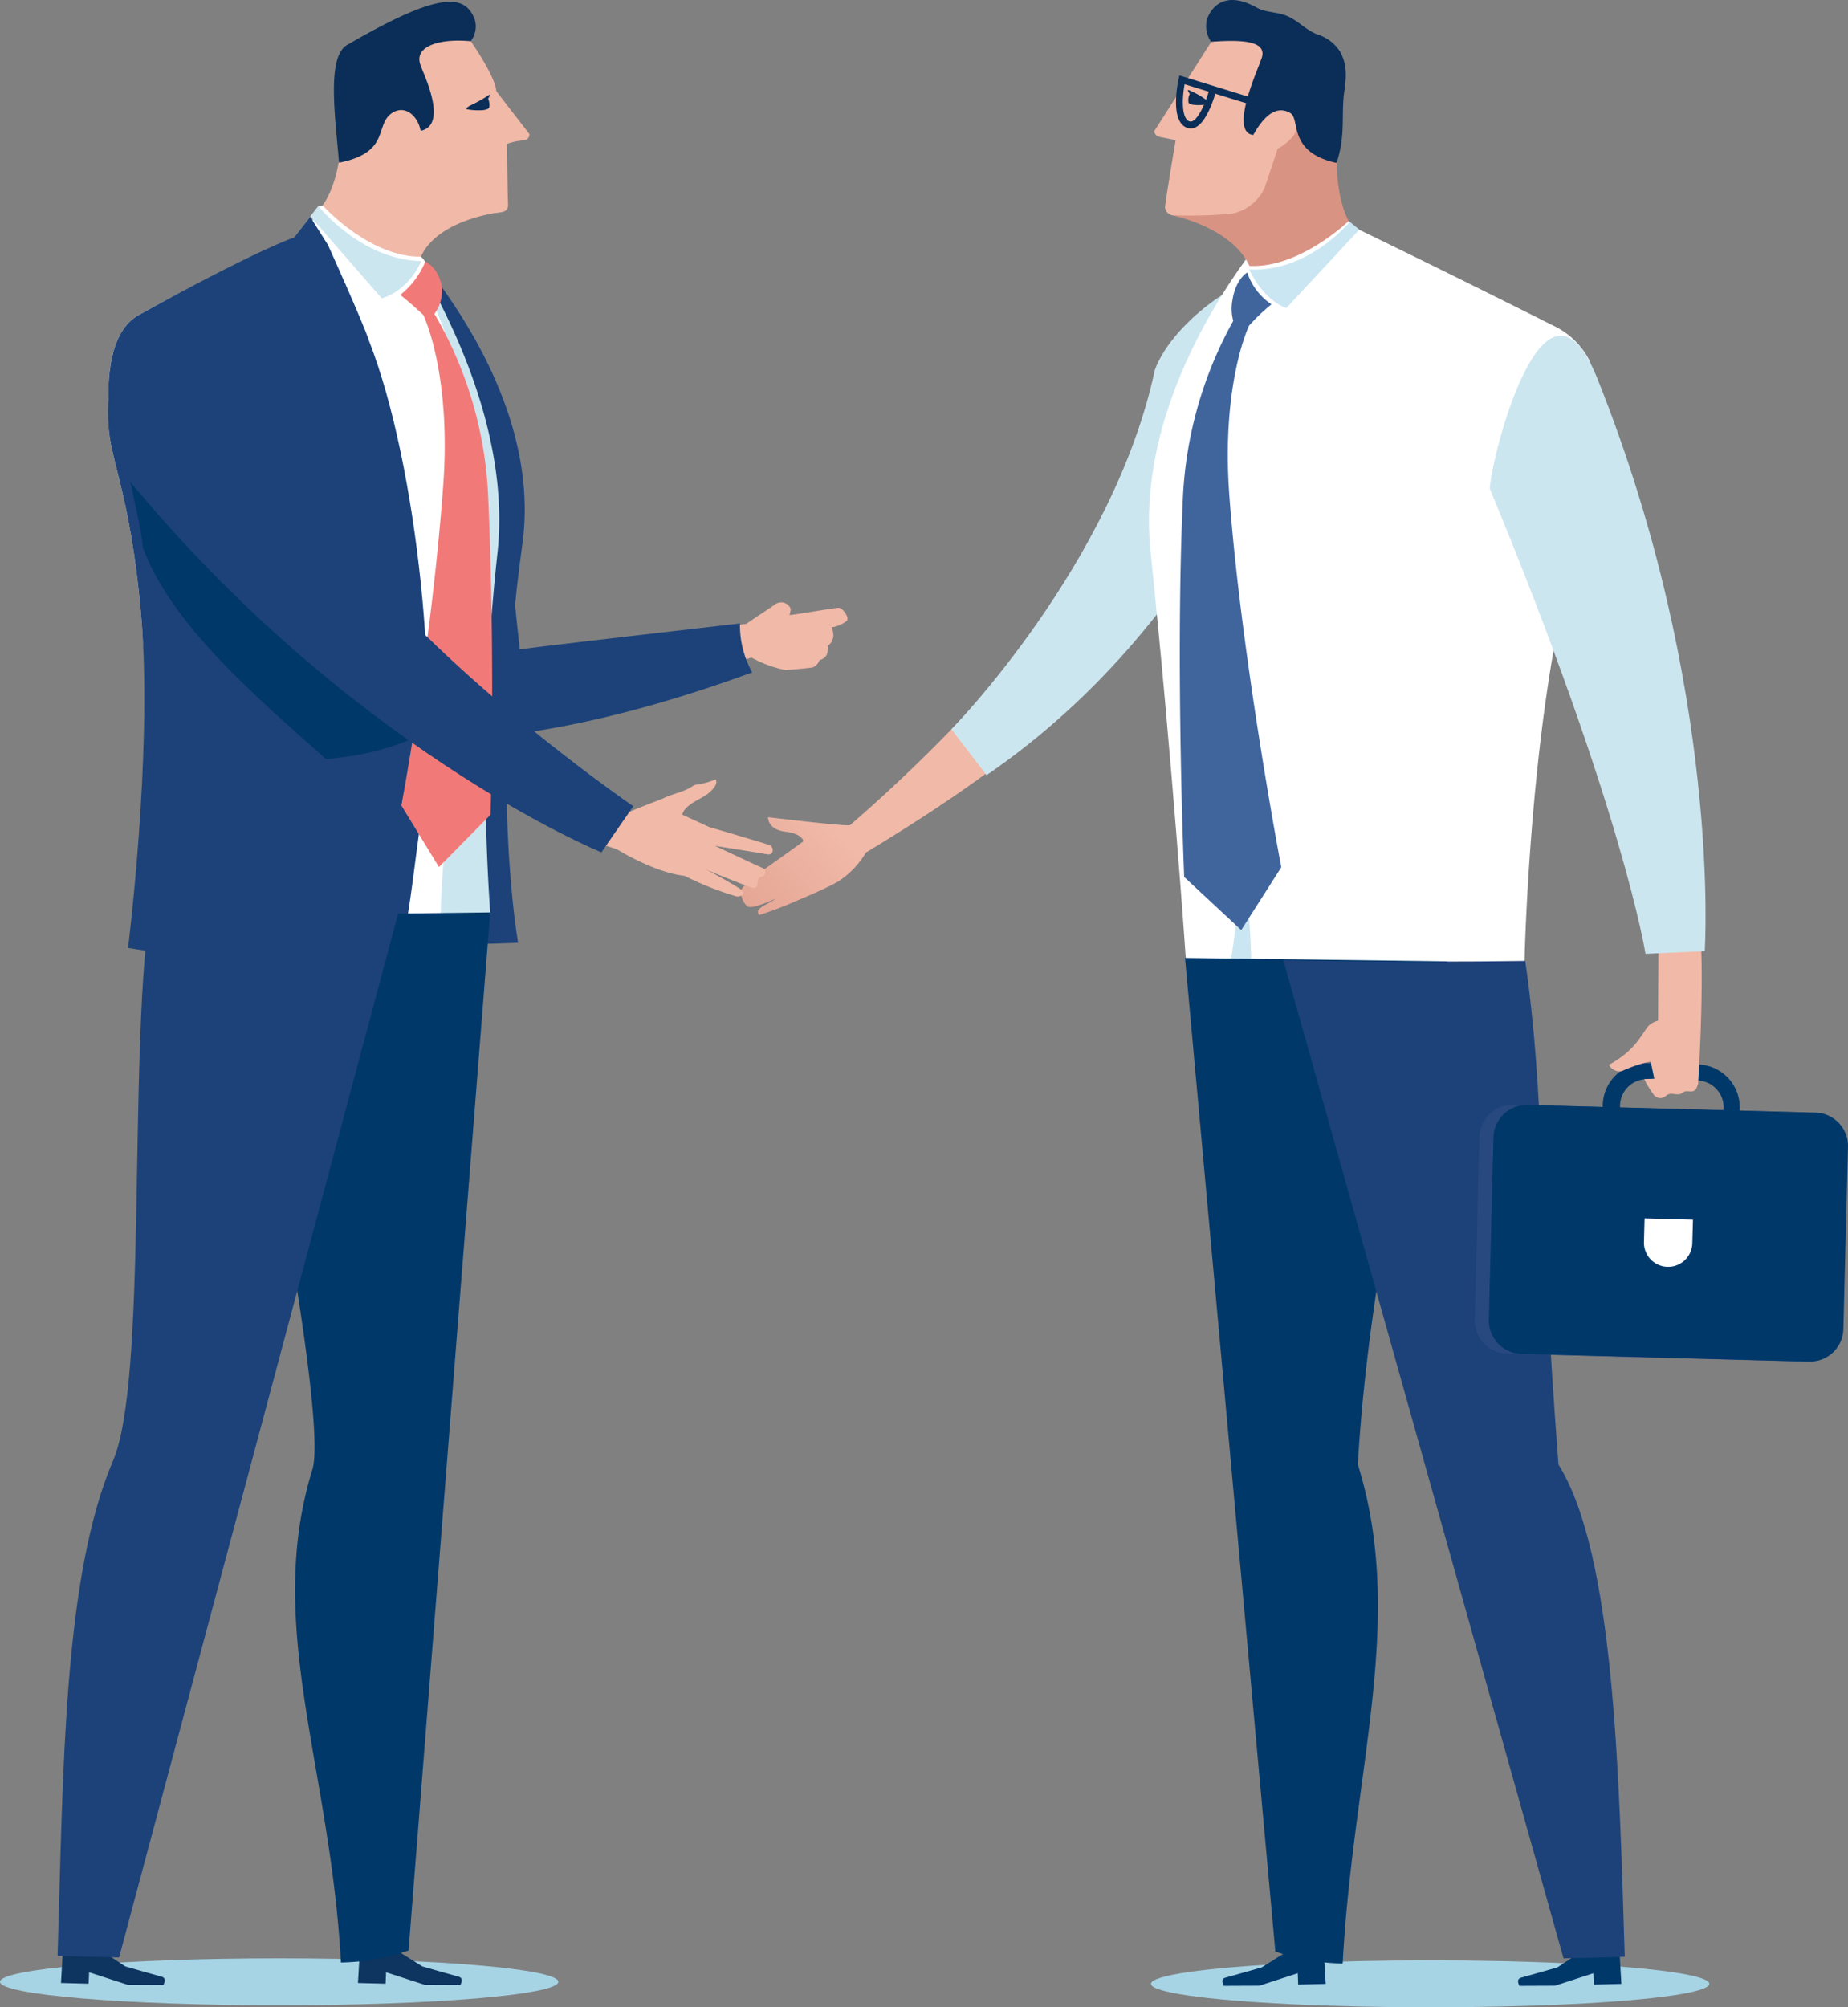
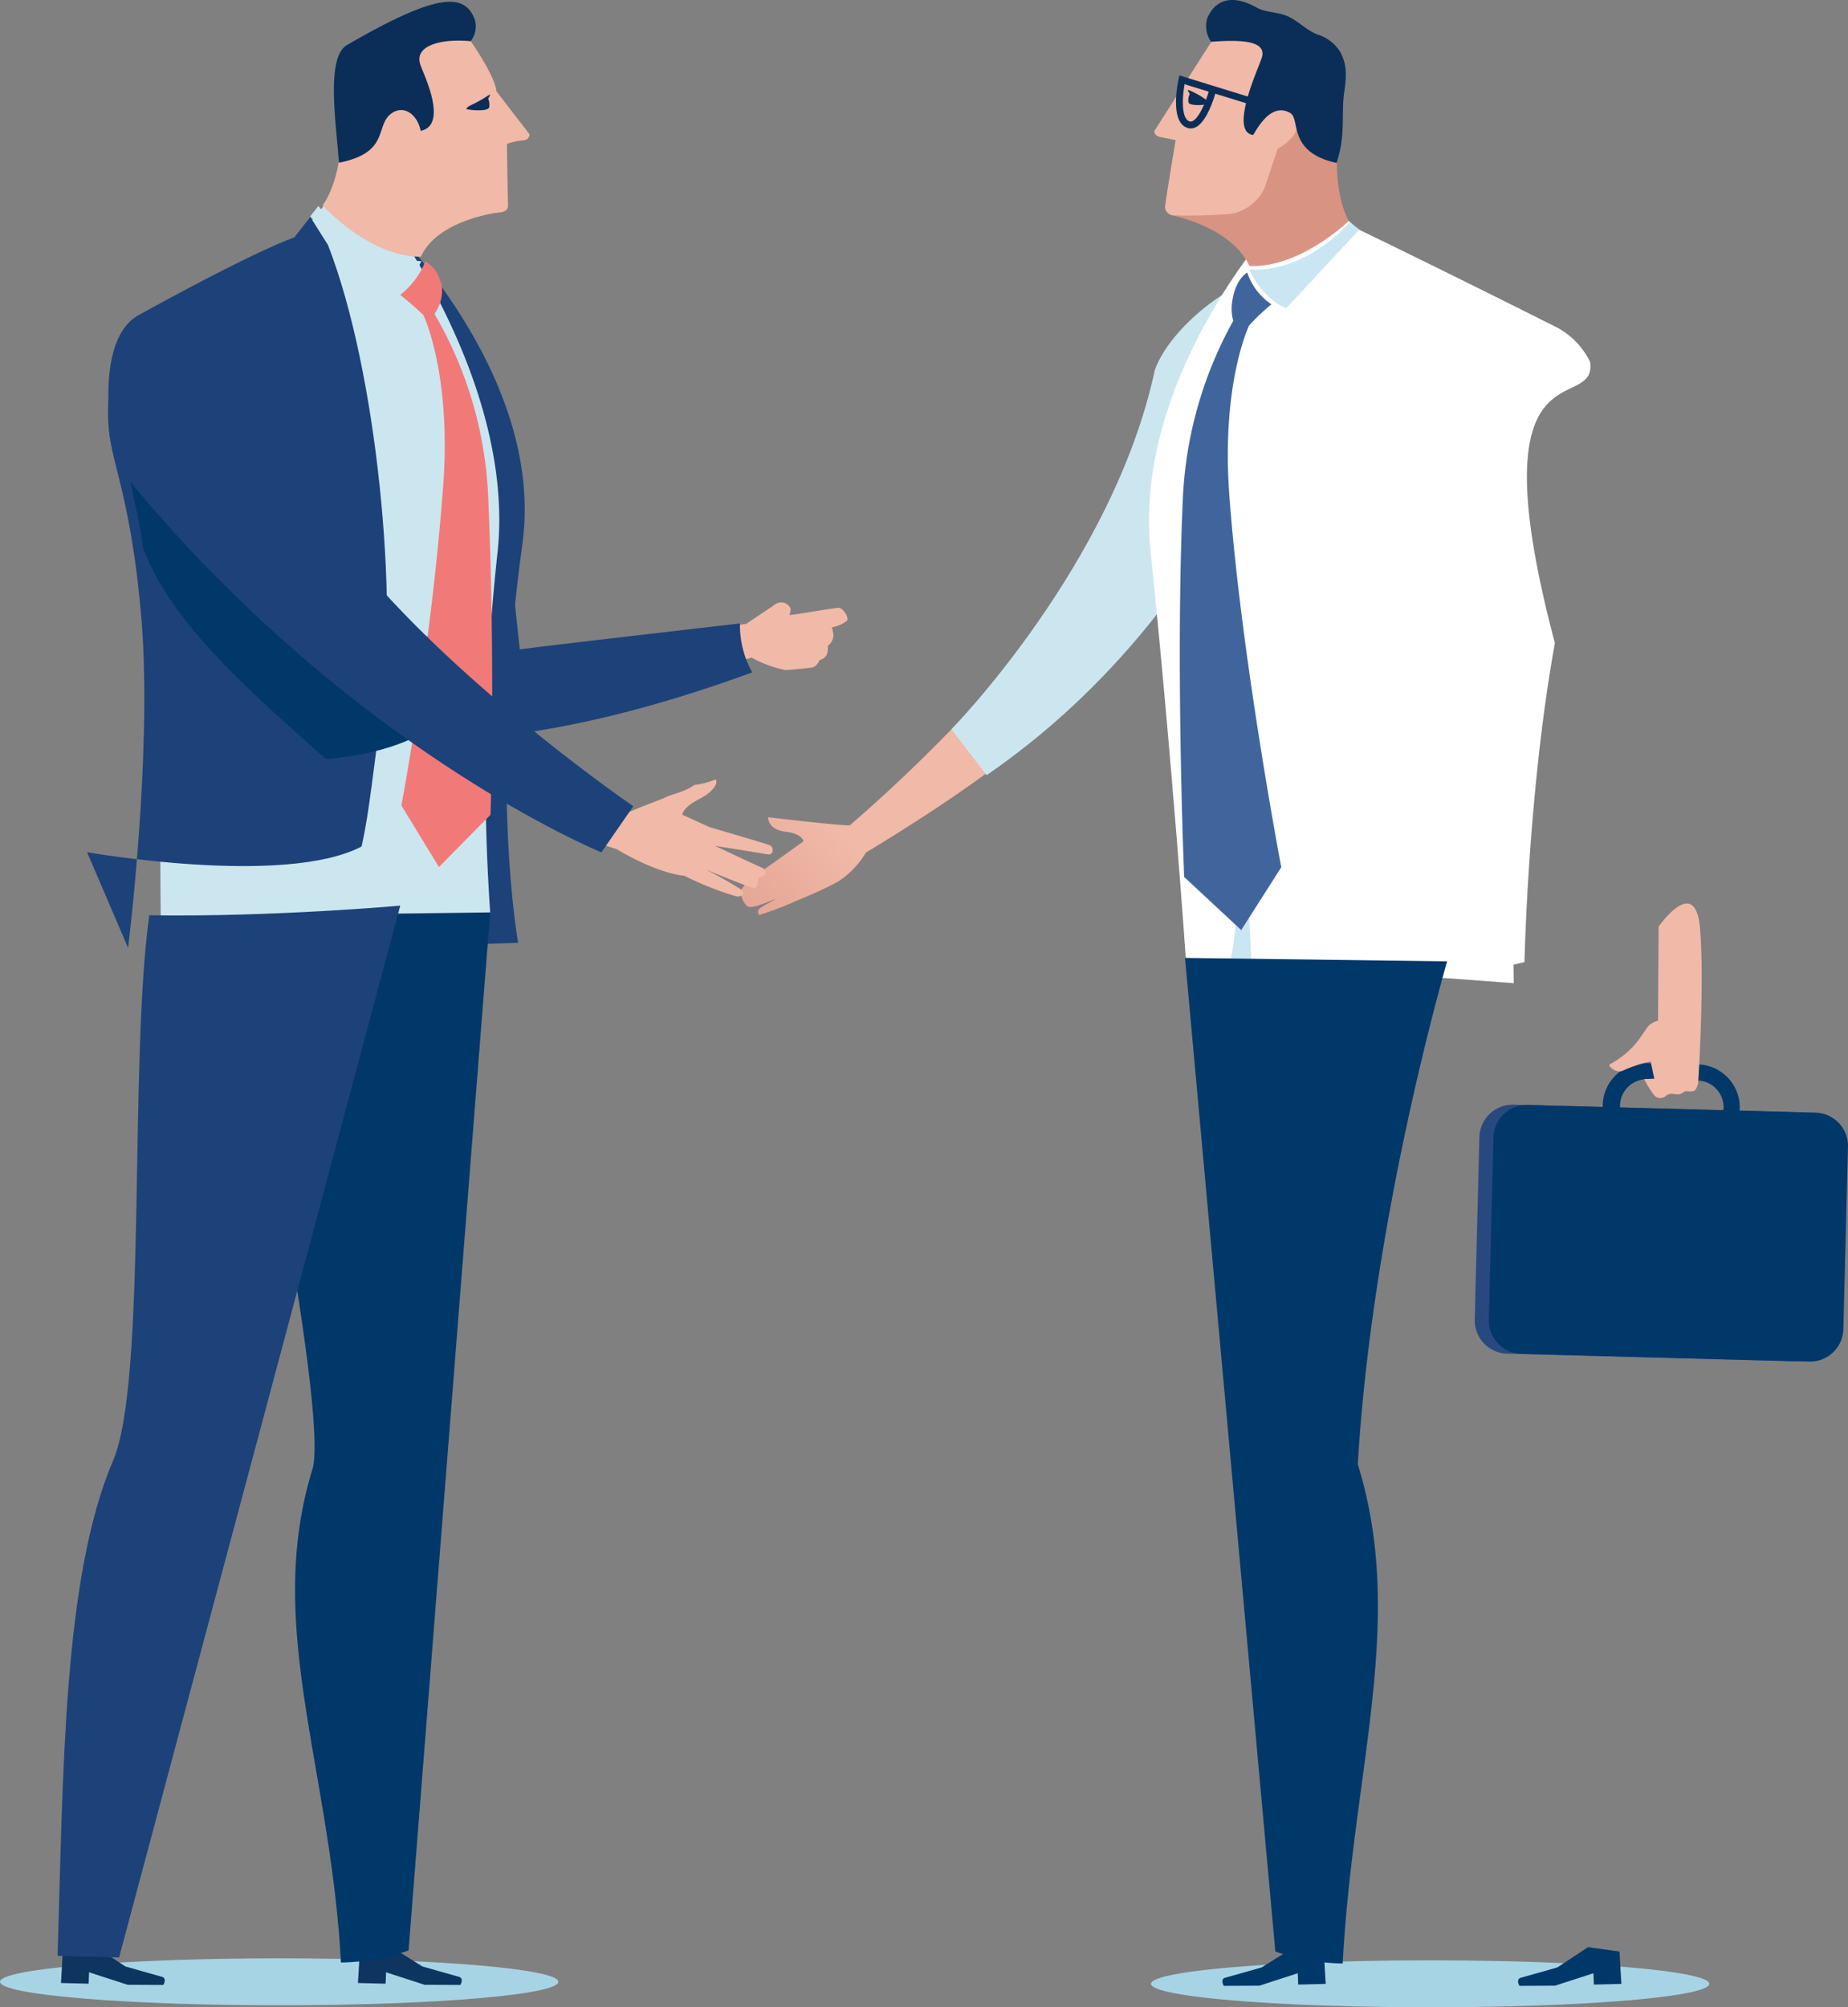
<svg xmlns="http://www.w3.org/2000/svg" xmlns:xlink="http://www.w3.org/1999/xlink" width="226.821" height="246.274">
  <rect width="100%" height="100%" fill="#808080" stroke="none" />
  <defs>
    <linearGradient id="a" x1=".179" y1=".783" x2="-.201" y2="1.126" gradientUnits="objectBoundingBox">
      <stop offset="0" stop-color="#f1b9a8" />
      <stop offset="1" stop-color="#d99383" />
    </linearGradient>
    <linearGradient id="b" x1="-7.167" y1=".5" x2="-6.167" y2=".5" xlink:href="#a" />
    <linearGradient id="c" x1="-4.739" y1=".459" x2="-5.271" y2="1.249" xlink:href="#a" />
  </defs>
  <ellipse cx="34.265" cy="2.881" rx="34.265" ry="2.881" transform="translate(141.269 240.512)" fill="#a7d4e5" />
  <path d="M0 243.146c0 1.591 15.341 2.881 34.265 2.881s34.264-1.29 34.264-2.881-15.341-2.88-34.264-2.88S0 241.56 0 243.146z" fill="#a7d4e5" />
  <path d="M582.207 339.181c-.729-1.008-3.476-4.24-10.935-3.793-4.243 15.31-24.229 34.706-33.9 43.012h-.01c-.912.111-10.03-.986-10.03-.986s-.095 1.508 2.126 1.778c2.141.254 2.213 1.184 2.213 1.184s-4.055 2.917-5.134 3.656-2.507 1.985-2.539 2.444a2.451 2.451 0 00.761 1.852c.329.274 1.31.044 3.5-.912-.891.679-2.734 1.173-2.012 2a42.952 42.952 0 004.468-1.7c.563-.241 3.379-1.38 5.189-2.395a10.714 10.714 0 003.162-3.134l.289-.443c20.931-12.685 33.126-23.144 42.852-42.563z" transform="translate(-433.059 -277.151)" fill="url(#a)" />
  <path d="M116.775 89.476s19.867-20.238 24.973-44.1c2.22-6.105 12.047-12.816 15.1-11.156 2.207 1.2.777 13.32.777 13.32s-9.142 28.768-36.534 47.565z" fill="#cce6f0" />
  <path d="M145.548 117.626s-1.684-24.488-4.333-49.981c-2.181-20.974 14.93-39.893 14.93-39.893l9.435-.632s15.825 17.631 18.757 37.882c1.79 12.4 1.172 34.792 1.172 34.792l.286 20.833z" fill="#fff" />
  <path d="M187.114 118.037s.426-20.923 3.731-39.139c-10.062-37.908 5.292-27.775 4.315-34.515a9.528 9.528 0 00-4.024-4.188c-15.06-7.559-24.585-12.14-24.585-12.14s-12.5 7.372-14.736 11.44c-7.671 13.987-1.9 45.534-.469 59.609.93 9.134 1.584 14.043 3.258 19.85 9.432 4.935 32.51-.917 32.51-.917z" fill="#fff" />
  <path d="M150.841 118.913s3.088-13.824-1.113-21.784c-4.571-8.65-3.242-25.661-3.242-25.661s.66 13.893 3.913 24.209 3.2 23.7 3.2 23.7z" fill="#cae6f2" />
  <path d="M153.083 33.435s-1.41.779-1.81 3.37a5.658 5.658 0 00.093 2.56 49.349 49.349 0 00-6.2 22.189c-.9 20.313.178 46.042.178 46.042l7 6.516 4.917-7.708s-4.91-25.764-6.374-45.63c-1.011-13.722 2.417-20.817 2.417-20.817a23.216 23.216 0 012.752-2.617 7.583 7.583 0 01-2.973-3.905z" fill="#40659d" />
  <path d="M850.875 93.752s-1.674-2.811-1.421-8.287-5.727-4.82-5.727-4.82a40.78 40.78 0 00-2.953 7.5 6.4 6.4 0 01-4.5 4.568c-2.633.277-7.033.352-7.033.352s7.222 1.4 9.45 6.186c6.126.335 12.184-5.499 12.184-5.499z" transform="translate(-685.339 -66.63)" fill="url(#b)" />
  <path d="M144.192 26.432a64.24 64.24 0 006.905-.2 5.586 5.586 0 004.115-3.183l1.612-4.807a6.229 6.229 0 001.936-1.6 2.336 2.336 0 00-1.082-3.526c-3.24-1.249-.56-8.813-.56-8.813l-4.471-1.238-3.982 2.075-6.984 10.933s-.046.593.754.746c.959.18 1.861.381 1.861.381s-1.332 7.88-1.3 8.269a1.106 1.106 0 001.196.963z" fill="#f1b9a8" />
  <path d="M198.775 239.432l.23 3.97-3.376.085-.056-1.392-4.71 1.529-4.367.018s-.526-.85.251-1.019c.223-.048 4.4-1.244 4.4-1.244l3.77-2.484zm-36.295 0l.236 3.97-3.379.085-.054-1.392-4.71 1.529-4.365.018s-.532-.85.247-1.019c.224-.048 4.4-1.244 4.4-1.244l3.966-2.484z" fill="#00386a" />
  <path d="M156.534 239.429a26.486 26.486 0 008.263 1.472c1.288-23.948 7.806-42.107 1.858-61.239 1.766-30.334 10.966-61.714 10.966-61.714l-32.173-.421z" fill="#00386a" />
-   <path d="M157.506 117.774l34.4 122.5s5.533-.116 7.513-.2c-.7-22.492-1.271-49.4-8.133-60.391-2.612-33.852-1.546-43.823-4.077-61.789-15.2.229-29.703-.12-29.703-.12z" fill="#1c4279" />
  <path d="M181.008 161.877a4.089 4.089 0 003.979 4.2l35.335.945a4.09 4.09 0 004.2-3.979l.568-22.366a4.094 4.094 0 00-3.98-4.2l-35.332-.945a4.091 4.091 0 00-4.2 3.98z" fill="#28497f" />
  <path d="M182.74 161.904a4.09 4.09 0 003.98 4.2l35.331.945a4.09 4.09 0 004.2-3.979l.567-22.364a4.094 4.094 0 00-3.98-4.2l-35.334-.944a4.089 4.089 0 00-4.2 3.977z" fill="#00386a" />
  <path d="M208.214 141.143l-6.316-.169a5.275 5.275 0 01.137-10.549l6.316.167a5.276 5.276 0 01-.138 10.551zm-6.178-8.74a3.3 3.3 0 00-.085 6.593l6.175.168h.088a3.3 3.3 0 00.084-6.6l-6.17-.164h-.093z" fill="#00386a" />
-   <path d="M201.852 149.483l-.076 2.895a2.966 2.966 0 002.891 3.046 2.964 2.964 0 003.043-2.887l.08-2.893z" fill="#fff" />
  <path d="M203.576 113.694l-.071 11.534a2.677 2.677 0 00-1.157.62c-.829.976-1.6 3.014-4.786 4.744-.254.139.774 1.177 1.657.75a16.7 16.7 0 013.385-1.111l.438 2.113-1.236.05a13.09 13.09 0 001.213 1.973 1.019 1.019 0 001.356.165 1.1 1.1 0 01.782-.335c.568.025.921.216 1.425-.168.475-.358.89.074 1.424-.251.25-.154.419-.838.419-.838s.811-12.421.229-19.081-5.078-.165-5.078-.165z" fill="#f1b9a8" />
-   <path d="M209.237 116.691l-7.27.333s-2.725-17.544-19.111-57.066c.143-3.774 6.724-29.7 13.208-13.5 15.309 38.267 13.173 70.233 13.173 70.233z" fill="#cce6f0" />
  <path d="M165.676 27.226l1.16.947-8.96 9.632s-2.724-.845-4.555-4.748c7.185.428 12.355-5.831 12.355-5.831z" fill="#cae6f2" />
  <path d="M145.857 12.395c.006.213 0 .4.76.476a4.454 4.454 0 001.7-.149c.195-.035-.242-.694-2.207-1.584-.57-.258-.217.086-.079.4a1.529 1.529 0 00-.174.857zm18.694-5.935a4.989 4.989 0 00-2.871-2.234c-1.465-.6-2.3-1.653-3.7-2.262-1.164-.508-2.625-.413-3.707-1.017-3.53-1.972-5.343-.538-6.106 1.324a3.391 3.391 0 00.477 2.855c3.761-.28 7.2-.166 6.107 2.27-.206.785-3.96 8.813-.933 9.165.657-1.119 2.308-3.986 4.539-2.7 1.3.757-.388 4.8 5.686 6.127 1.166-3.44.542-6.022.957-8.769.453-2.979-.062-3.894-.449-4.759z" fill="#0a2e57" />
  <path d="M145.186 15.372c-1.436-1.289-.63-5.194-.526-5.671l.1-.448 9.076 2.8-.249.806-4.425-1.363c-.228.782-1.1 3.485-2.413 4.118a1.34 1.34 0 01-1.146.029 1.537 1.537 0 01-.417-.271zm.209-5.039c-.306 1.7-.4 4.125.545 4.533a.491.491 0 00.442-.016c.8-.386 1.611-2.353 1.972-3.605z" fill="#0a2e57" />
  <path d="M88.719 76.995c.939-.129 2.084-.357 2.914-.461.079-.108 2.929-1.971 3.368-2.282a1.314 1.314 0 011.19-.309c.4.089.89.52.853.909a3.951 3.951 0 01-.146.6c.6 0 5.5-.891 6.061-.878.494.011 1.323 1.208.982 1.6a4.189 4.189 0 01-1.853.8 3.063 3.063 0 01.2 1.056 1.636 1.636 0 01-.694 1.208 2.116 2.116 0 01-.166 1.193 1.592 1.592 0 01-.85.574 1.507 1.507 0 01-.769.857c-.174.084-3.222.357-3.406.343a14.138 14.138 0 01-4.149-1.526c-.942.278-3.51.969-3.594.985-.597-.468.059-4.669.059-4.669z" fill="#f1b9a8" />
  <path d="M63.805 79.676c1.8-.286 27.018-3.183 27.018-3.183a11.8 11.8 0 001.505 6c-8.394 3.078-20.119 6.709-31.9 7.9-17.334-5.987-18.692-48.2-24.078-57.084 8.2 2.081 14.093 4.859 18.664 8.643 7.208 9.207 6.699 19.687 8.791 37.724z" fill="#1c4279" />
  <path d="M63.595 115.67s-3.564-19.5.52-48.915C67.028 45.776 47.034 26.7 47.034 26.7l-7.286-1.442s-16 18.5-18.942 38.84c-1.8 12.457-1.178 34.947-1.178 34.947l.987 18.092z" fill="#1c4279" />
  <path d="M60.17 112.022a250.235 250.235 0 01.91-44.367c2.191-21.066-14.4-42.423-14.4-42.423l-6.936.026s-16 18.5-18.942 38.84c-1.8 12.457-1.178 34.947-1.178 34.947l.119 15.992z" fill="#cce6f0" />
-   <path d="M18.419 112.433s.24-19.618-1.018-35.972c-1.4-17.333-4.457-20.411-4.054-26-.2-3.776 0-9.78 3.7-11.819 14.823-8.168 20.618-9.218 20.618-9.218l1.41-4.152.522-.072s11.438 5.778 12.063 6.293c1.128.929 1.168 2.832 1.141 5.093 7.7 14.05 4.372 49.941 2.2 63.986a107.563 107.563 0 00-.944 12.895c-9.476 4.961-35.638-1.034-35.638-1.034z" fill="#fff" />
-   <path d="M15.72 116.298s2.939-23.483 1.681-39.838c-1.4-17.333-4.457-20.411-4.054-26-.2-3.776 0-9.78 3.7-11.819 14.823-8.168 19.081-9.516 19.081-9.516l1.957-2.5 2.167 3.425s4.333 9.575 5.032 11.742c6.08 15.585 8.674 43.964 6.5 58.009-.838 5.411-1.386 11.533-2.376 15.8-9.474 4.958-33.688.697-33.688.697z" fill="#1c4279" />
+   <path d="M15.72 116.298s2.939-23.483 1.681-39.838c-1.4-17.333-4.457-20.411-4.054-26-.2-3.776 0-9.78 3.7-11.819 14.823-8.168 19.081-9.516 19.081-9.516l1.957-2.5 2.167 3.425c6.08 15.585 8.674 43.964 6.5 58.009-.838 5.411-1.386 11.533-2.376 15.8-9.474 4.958-33.688.697-33.688.697z" fill="#1c4279" />
  <path d="M7.716 239.304l-.233 3.988 3.393.087.058-1.4 4.729 1.533 4.386.019s.529-.854-.252-1.022c-.225-.051-4.417-1.25-4.417-1.25l-3.788-2.495zm36.455 0l-.237 3.988 3.394.087.055-1.4 4.732 1.533 4.385.019s.533-.854-.249-1.022c-.224-.051-4.416-1.25-4.416-1.25l-3.984-2.495z" fill="#0d355f" />
  <path d="M50.146 239.303a26.587 26.587 0 01-8.3 1.476c-1.295-24.05-9.435-41.41-3.463-60.631 2.042-8.01-10.425-67.8-10.425-67.8l32.208-.406z" fill="#00386a" />
  <path d="M49.128 111.109L14.617 240.158s-5.556-.118-7.549-.206c.7-22.59.684-46.449 6.81-60.743 4.211-9.824 1.907-48.871 4.45-66.915 15.265.227 30.8-1.185 30.8-1.185z" fill="#1c4279" />
  <path d="M39.076 25.273l-.995 1.267 8.769 10.058s3.029-.631 4.869-4.554c-7.506-.202-12.643-6.771-12.643-6.771z" fill="#cce6f0" />
  <path d="M228.175 84.23s2.164-2.76 2.214-8.244 5.987-4.492 5.987-4.492 4.074 3.488 4.52 6.389c.407 2.665 1 6.042 2.241 6.071a43.262 43.262 0 016.888 1.108s-7.67.806-9.787 5.461c-6.359.048-12.063-6.293-12.063-6.293z" transform="translate(-188.578 -59.029)" fill="url(#c)" />
  <path d="M61.321 26.059c-2.365.177-2.872.258-5.143.267-3 .008-4-3.579-4-3.579l-.9-2.712a5.227 5.227 0 01-3.607-2.347c-.328-.468-1.314-3.325.965-4.182 3.378-1.28.371-9.375.371-9.375l4.655-1.258 4.121 2.182s3.006 4.3 3.134 6.121c.673.895 4.068 5.279 4.068 5.279s.059.711-.788.768a7.439 7.439 0 00-1.973.436s.061 5.528.136 7.494c.008.406-.168.842-1.039.906z" fill="#f1b9a8" />
  <path d="M60.059 13.027c-.014.2-.017.365-.737.481a7.488 7.488 0 01-2.091-.122c.164-.466.81-.434 2.631-1.634.511-.336.2.066.052.361a1.8 1.8 0 01.145.914zm-8.428 3.027c-.359-1.95-2.093-3.372-3.742-2.017-1.821 1.554-.141 4.706-6.284 5.929-.365-5.023-1.643-13.077 1.065-14.487 11.4-6.611 14.4-6.2 15.6-3.091a2.958 2.958 0 01-.5 2.668c-3.784-.357-7.158.6-6.1 3.077.149.613 3.487 7.195-.039 7.921z" fill="#0a2e57" />
  <path d="M58.029 82.73s.838-4.594-1.409-6.141c-16.86 6.368-16.109 3.322-19.825 1.094-6.784-9.393-13.886-11.373-21.844-25.2.769 6.989 2.161 10.491 2.581 14.685C21 76.627 31.394 85.449 40.008 93.141c16.65-1.527 16.702-9.481 18.021-10.411z" fill="#00386a" />
  <path d="M52.194 32.111s1.654.617 2.055 3.22a4.891 4.891 0 01-.927 3.18 48.462 48.462 0 016.6 22.487c.9 20.4.282 38.964.282 38.964l-6.328 6.412-4.613-7.548s3.663-19.3 5.135-39.255c1.016-13.784-2.429-20.911-2.429-20.911s-1.235-1.2-2.842-2.48a10.084 10.084 0 003.067-4.069z" fill="#f17a78" />
  <path d="M76.943 99.759c1.311-.622 3.35-1.355 4.487-1.816a.806.806 0 01.069-.046c1.326-.609 2.483-.7 3.724-1.589a9.865 9.865 0 002.626-.693c.32.557-.349 1.28-1.035 1.821-.706.563-2.817 1.288-3.069 2.519l3.34 1.528s6.869 2 7.4 2.219.521 1.259-.3 1.114c-1.174-.209-6.436-1.04-6.436-1.04s5.3 2.489 5.829 2.708a.579.579 0 01-.2 1.111c-.642.047-.089 1.536-.946 1.339s-5.751-2.232-5.751-2.232 1.991 1 4.075 2.3c1.069.669.091 1.04-.319.992a38.648 38.648 0 01-6.436-2.546c-3.709-.394-8.291-3.26-8.291-3.26l-3.224-1.028 2.42-4.142a18.462 18.462 0 012.037.741z" fill="#f1b9a8" />
  <path d="M73.815 104.576l3.915-5.66S58.661 85.883 45.748 71.128C38.503 62.85 32.205 53.022 23.461 40.66c-4.91-6.974-13.126 4.294-9.135 16.415 27.764 34.578 59.489 47.501 59.489 47.501z" fill="#1c4279" />
</svg>